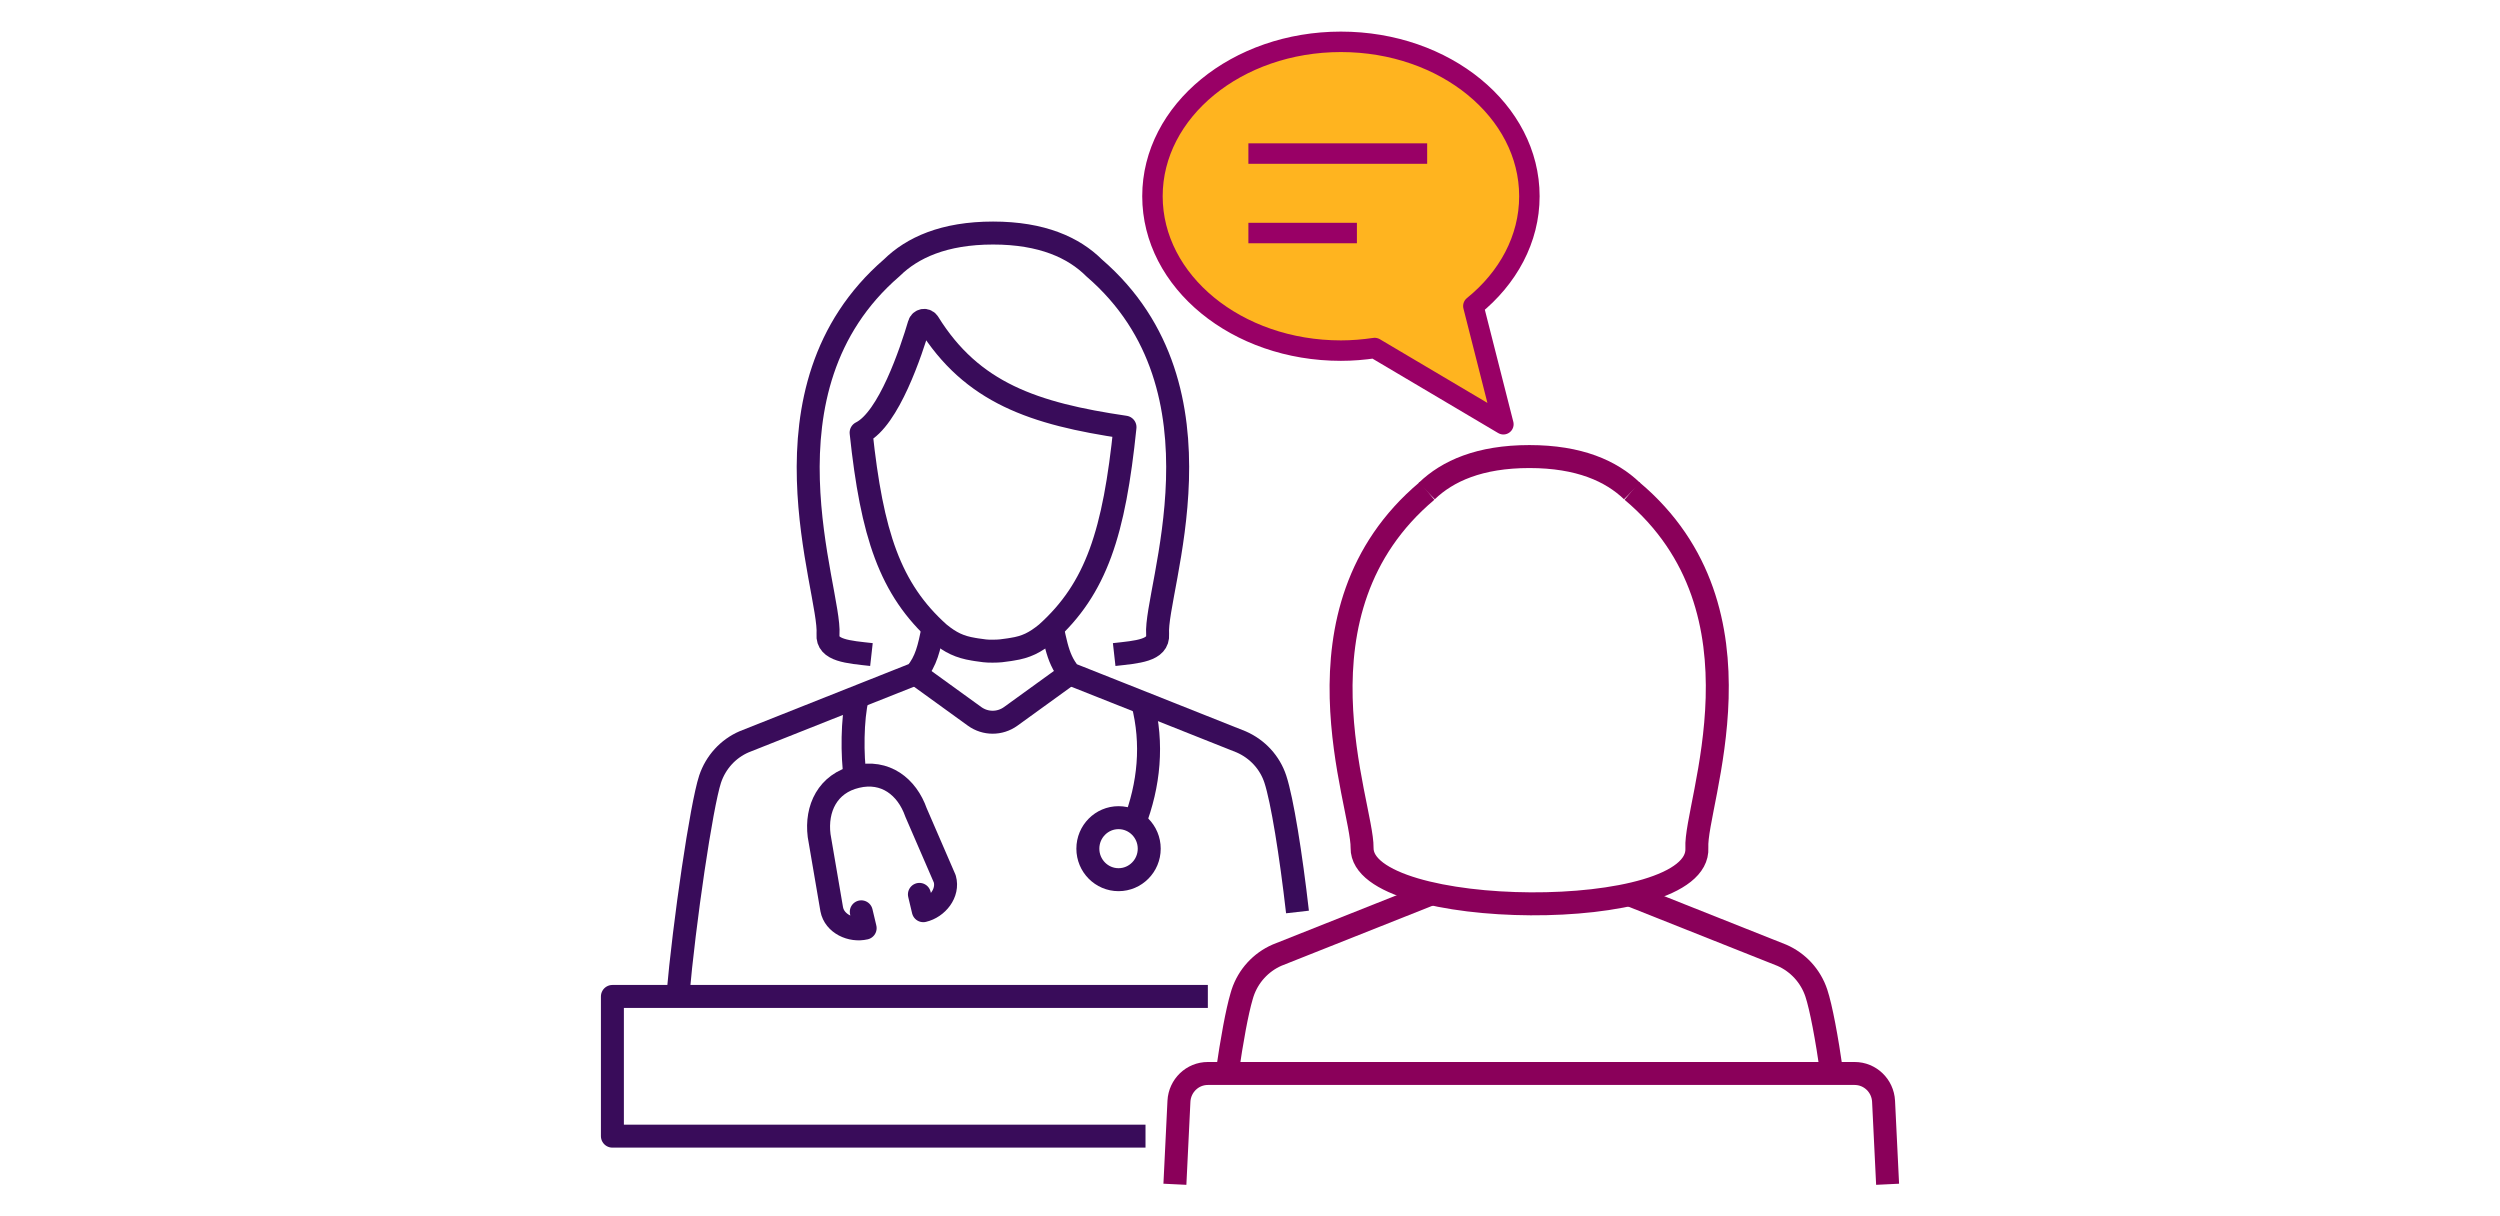
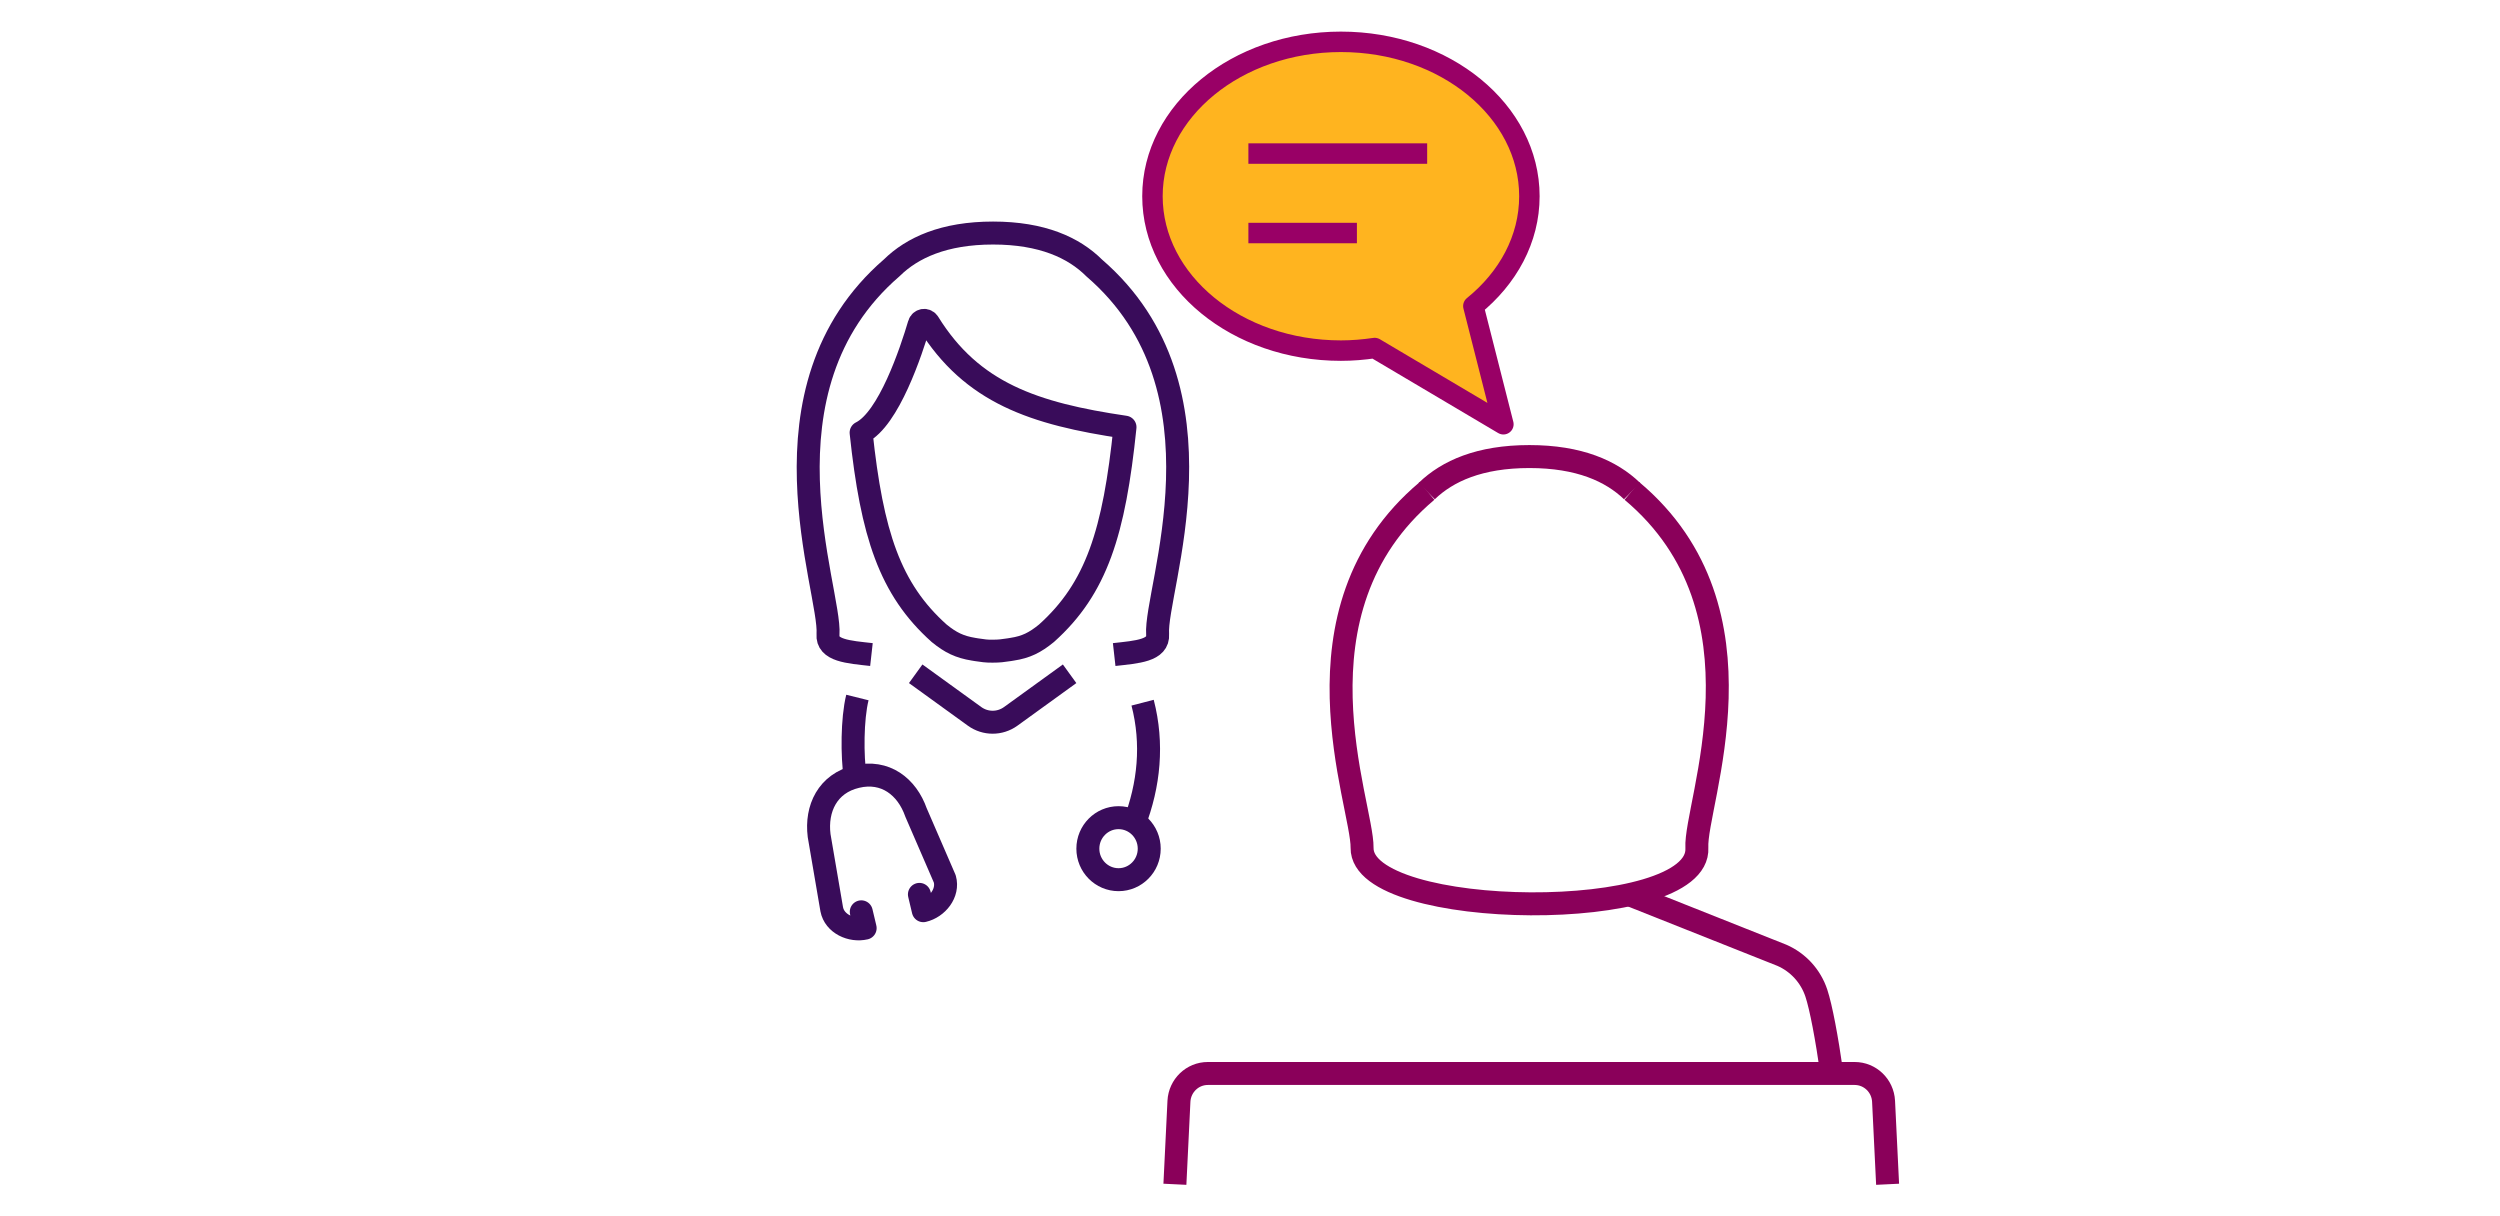
<svg xmlns="http://www.w3.org/2000/svg" version="1.1" id="Layer_1" x="0px" y="0px" viewBox="0 0 1548 753" style="enable-background:new 0 0 1548 753;" xml:space="preserve">
  <style type="text/css"> .st0{fill:#FFFFFF;} .st1{fill:none;stroke:#390C5A;stroke-width:14.224;stroke-linejoin:round;stroke-miterlimit:10;} .st2{fill:none;stroke:#390C5A;stroke-width:14.224;stroke-linecap:round;stroke-linejoin:round;stroke-miterlimit:10;} .st3{fill:none;stroke:#8A005A;stroke-width:14.224;stroke-linejoin:round;stroke-miterlimit:10;} .st4{fill:#FFB41F;stroke:#990066;stroke-width:12.665;stroke-linejoin:round;stroke-miterlimit:10;} .st5{fill:none;stroke:#990066;stroke-width:12.665;stroke-linejoin:round;stroke-miterlimit:10;} </style>
-   <rect class="st0" width="1548" height="753" />
  <g>
-     <path class="st1" d="M577.8,388.9c-2.6,12.6-4.2,20.3-10.7,28.2l-106.3,42.2c-10,4.3-17.6,12.7-21.1,23.1 c-5.4,16.5-16,88.5-20,134.5" />
    <path class="st1" d="M696.6,264.5c-56.4-8.3-94.8-21.2-121.7-64.6c-0.7-1.1-1.9-1.7-3.1-1.5c-1.2,0.2-2.3,1.1-2.6,2.3 c-5,16.9-18.9,58.8-36,67.2l0,0c6.7,62.9,17.8,96.9,48.3,124.2c7.1,5.8,12.7,8.5,21.3,9.9c0,0,0.7,0.1,1.8,0.3 c1.9,0.3,3.5,0.5,5.1,0.7s3.1,0.2,5.1,0.2c3.9,0,6.2-0.3,10.1-0.9c1.1-0.2,1.8-0.3,1.8-0.3c8.6-1.3,14.2-4.1,21.3-9.9 C679,364.3,689.9,329.6,696.6,264.5L696.6,264.5z" />
    <path class="st1" d="M539.6,405.3c-14.3-1.6-27.7-2.4-26.9-12.5c2-27.3-47.6-151.8,39.5-227c12.6-12.4,32.3-21.5,62.7-21.5 s50,9.1,62.5,21.5l0.1,0.1c87.2,75.1,37.3,199.6,39.3,226.9c0.7,10.1-12.6,10.9-26.9,12.5" />
    <path class="st1" d="M662.3,417.2l-36.5,26.4c-6.7,4.8-15.6,4.8-22.3,0L567,417.2" />
-     <path class="st1" d="M651.6,388.9c1.8,8.4,3.1,14.6,5.7,20.2c1.3,2.8,2.9,5.4,5.1,8.1l45.1,17.9l61.1,24.3 c10,4.4,17.7,12.7,21.1,23.1c4.2,12.8,9.6,46.3,13.7,82.2" />
    <path class="st1" d="M702.4,509.7c9.1-23.7,11.7-49.1,5.1-74.6" />
    <ellipse class="st1" cx="692.6" cy="525.5" rx="19" ry="19.2" />
    <path class="st1" d="M529.5,481c-1.9-12.9-1.9-35.8,1.4-49.1" />
    <path class="st2" d="M569.3,553.8l2.4,10.1c8.6-2,15.8-10.9,13.3-19.7l-17.8-41.1c-5.6-16-19.1-26.5-36.9-22.2l0,0 c-17.8,4.2-25.2,19.7-23.1,36.5L515,563c1.7,9,12.1,13.7,20.7,11.7l-2.4-10.1" />
-     <polyline class="st1" points="709.3,703.5 379.2,703.5 379.2,617 417.5,617 419.7,617 427.6,617 747.9,617 " />
  </g>
  <g>
    <path class="st3" d="M1010.6,304.1l-0.1-0.1c-12.8-12.3-32.6-21.3-63.5-21.3s-50.7,9-63.5,21.3l-0.1,0.1" />
    <path class="st3" d="M883.6,304c-88.5,74.4-39.8,193.9-40.2,221c-0.6,45.1,209.9,47.3,207.3,0c-1.5-27,48.4-146.6-40.2-221" />
-     <path class="st3" d="M887.2,553.1l-96.4,38.3c-10.1,4.4-17.9,12.9-21.4,23.5c-0.2,0.6-0.4,1.3-0.6,2c-2.8,9.5-6,26.9-9,47.7" />
    <path class="st3" d="M1008.2,553.7l95.1,37.8c10.1,4.4,17.9,12.9,21.4,23.5c2.9,8.8,6.4,27.4,9.6,49.8" />
    <path class="st3" d="M727.5,733.3l2.5-51.4c0.5-9.6,8.3-17.2,17.9-17.2h400.5c9.5,0,17.4,7.5,17.9,17.2l2.5,51.4" />
  </g>
  <g>
    <path class="st4" d="M830.3,25.9c64.5,0,116.7,42.8,116.7,95.6c0,26.6-13.3,50.7-34.7,68l0,0l18.6,73.2l-79.7-47.2l0,0 c-6.8,1-13.8,1.6-20.9,1.6c-64.5,0-116.7-42.8-116.7-95.6C713.6,68.7,765.9,25.9,830.3,25.9z" />
    <line class="st5" x1="773" y1="95.1" x2="883.7" y2="95.1" />
    <line class="st5" x1="773" y1="144.3" x2="840.2" y2="144.3" />
  </g>
</svg>